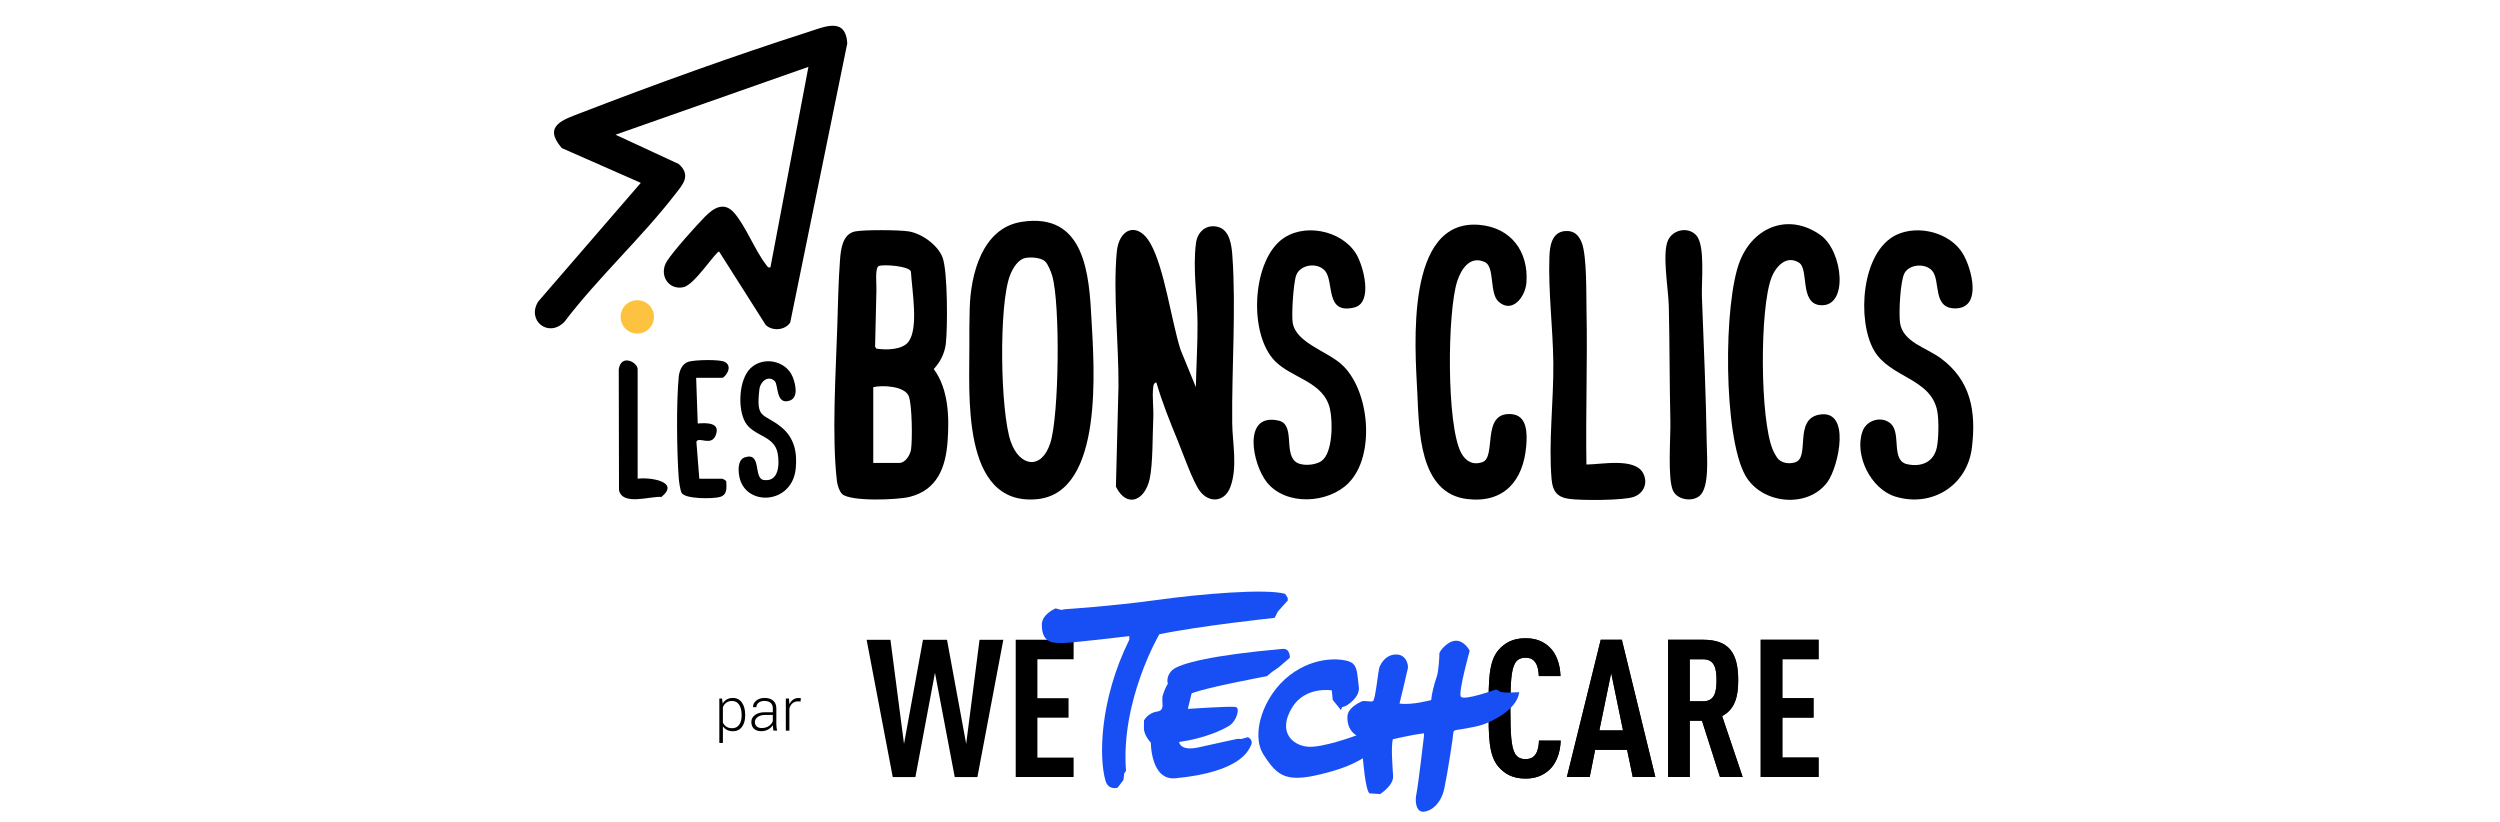
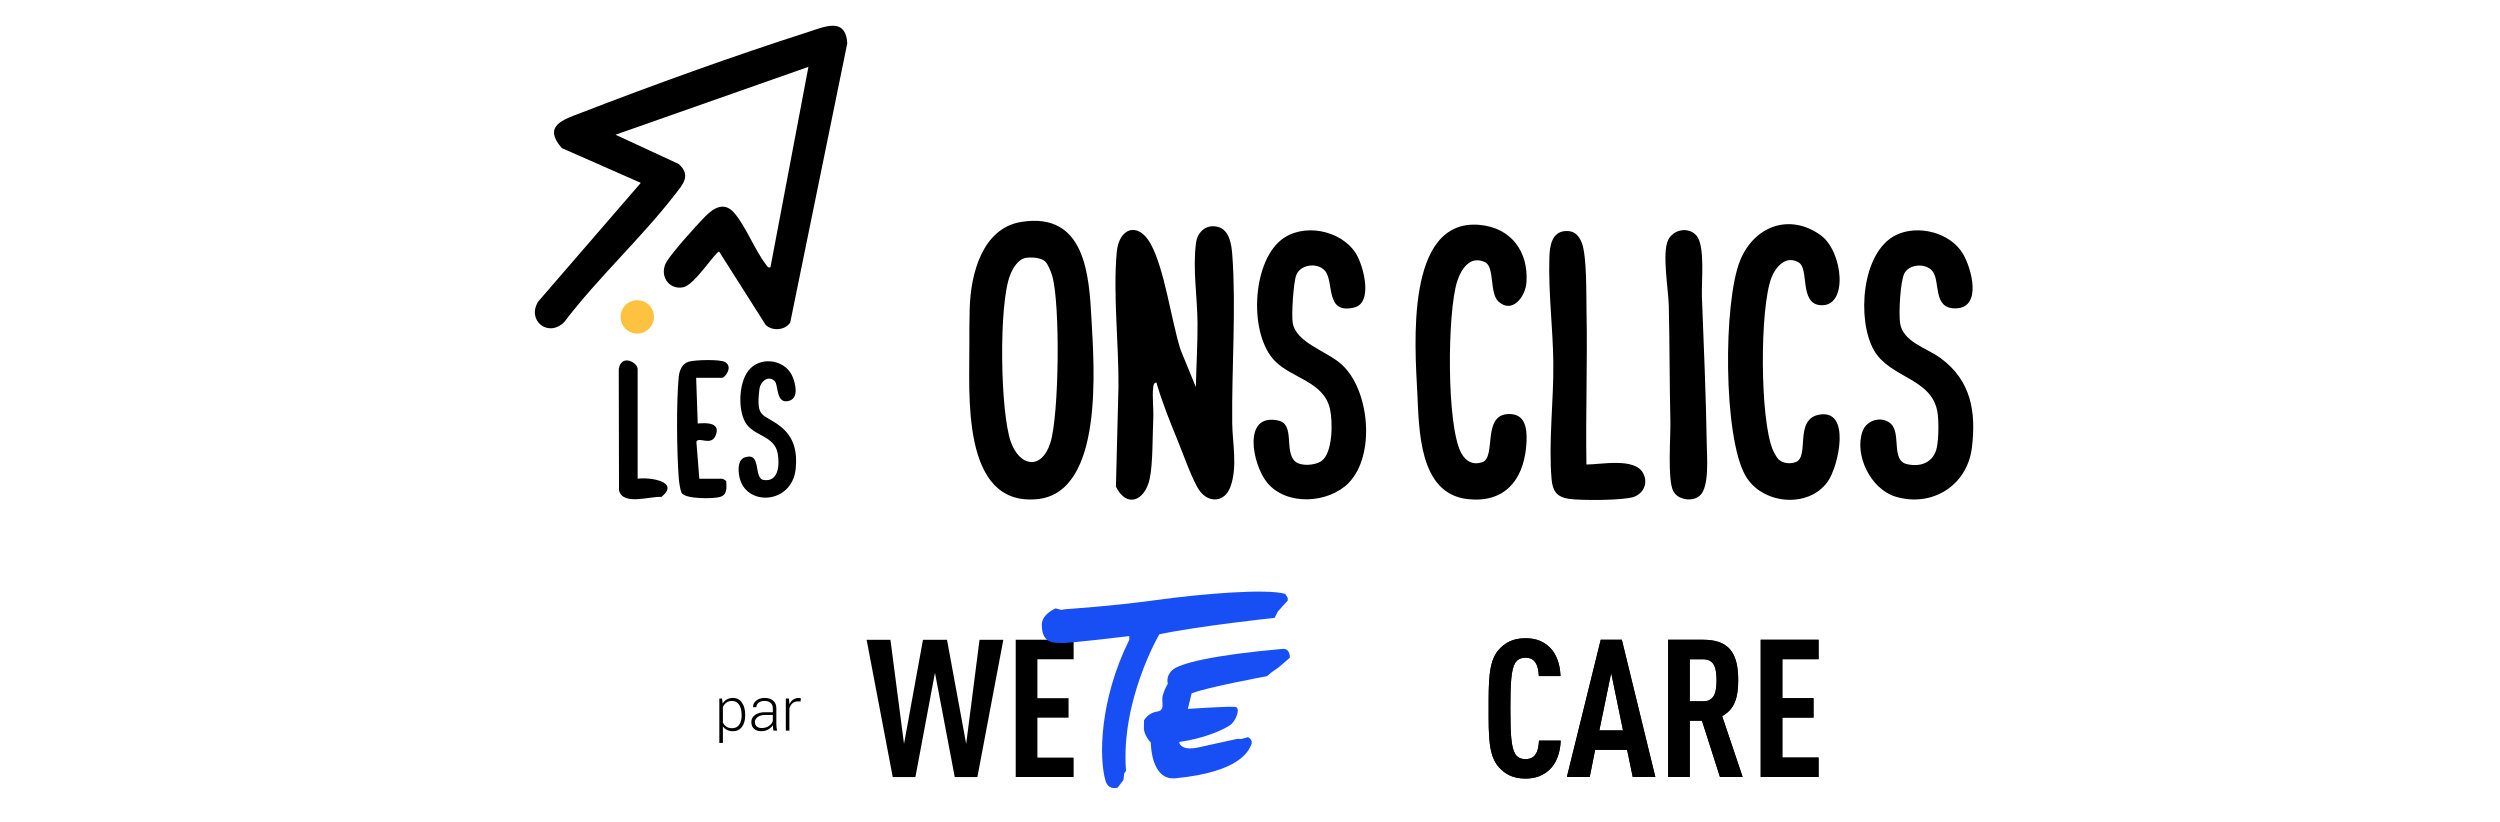
<svg xmlns="http://www.w3.org/2000/svg" id="uuid-67119754-43dd-41e2-9c84-cbde41331c9c" viewBox="0 0 617 202.96">
  <path d="M190.15,65.96l9.37-49.46-47.61,16.75,15.59,7.22c3.18,2.85.99,5.08-.95,7.58-8.32,10.74-18.99,20.51-27.27,31.4-3.96,4.03-9.38-.4-6.43-5.05l25.3-29.27-19.49-8.58c-4.82-5.54.39-7.03,4.86-8.75,17.78-6.88,37.68-14.06,55.81-19.86,4.11-1.31,9.37-3.84,9.78,2.75l-14.08,68.9c-1.25,1.95-4.41,2.19-6.05.61l-11.5-18.12c-.86.01-6.04,8.17-8.76,8.79-3.77.85-6.23-3.11-4.1-6.44,1.59-2.49,7.12-8.66,9.35-10.93,2.11-2.15,4.72-3.86,7.23-.97,2.85,3.27,5.12,9.27,7.87,12.79.34.43.39.81,1.1.65Z" />
  <path d="M276.04,95.38c.08-10.63-1.36-22.75-.43-33.14.55-6.06,5.29-7.62,8.36-2.08,3.45,6.21,5.08,18.84,7.38,26.13l3.79,9.26c.1-5.28.44-10.48.41-15.79-.04-6.35-1.23-13.46-.37-19.81.38-2.8,2.57-4.71,5.44-3.94s3.34,4.49,3.52,7.01c.95,13.05-.17,28-.03,41.31.05,5.07,1.38,10.9-.46,15.86-1.38,3.73-5.18,4.06-7.5,1.04-1.71-2.23-4.24-9.44-5.47-12.45-1.94-4.71-3.88-9.52-5.29-14.4-.71.15-.73.77-.79,1.35-.26,2.28.14,5.06.03,7.43-.2,4.19-.07,11.36-.9,15.07-1.18,5.33-5.63,7.3-8.32,1.88" />
-   <path d="M207.84,121.92c-.67-.62-1.19-2.26-1.29-3.19-1.29-11.29-.27-26.58.09-38.12.17-5.46.27-11.05.67-16.41.2-2.66.61-6.52,3.82-7.1,2.34-.42,10.67-.37,13.08,0,3.24.5,7.2,3.32,8.4,6.41,1.29,3.32,1.28,17.36.82,21.3-.27,2.36-1.37,4.55-2.98,6.27,3.68,4.99,3.85,11.93,3.41,17.91-.48,6.44-2.57,11.92-9.36,13.64-2.94.75-14.59,1.21-16.67-.71ZM215.97,85.57l.31.47c2.34.38,6.51.36,8.01-1.79,2.42-3.48.82-12.34.52-17.23-.4-1.36-6.58-1.81-7.87-1.39-1.11.36-.56,4.7-.64,5.98M215.52,114.25h6.44c1.47,0,2.7-1.97,2.89-3.35.35-2.51.25-10.75-.53-13.03-.89-2.59-6.52-2.88-8.8-2.32v18.69Z" />
  <path d="M252.11,54.76c15.79-2.49,16.7,13.21,17.28,24.24s3.21,42.65-13.47,44.2c-18.95,1.76-16.58-26.63-16.68-38.25-.02-2.66,0-5.43.08-8.69.21-8.75,3.17-19.99,12.79-21.5ZM257.95,64.52c-1.04-.95-3.39-1.1-4.74-.88-1.97.32-3.25,2.56-3.92,4.27-2.83,7.21-2.44,33.65.17,41.1,2.17,6.18,7.58,7.07,9.75.35,2.2-6.82,2.48-34.47.47-41.31-.28-.95-1.04-2.89-1.74-3.52Z" />
  <path d="M466.74,104.65c2.49,2.46-.09,9.01,3.93,9.91,3.51.78,6.61-.51,7.35-4.18.44-2.16.51-6.56.13-8.74-1.45-8.35-11.68-8.31-15.64-15.16-4.28-7.4-3.17-24.39,5.52-28.52,5.39-2.56,13.29-.58,16.42,4.67,2.17,3.63,4.78,13.34-1.77,13.48-5.9.13-3.63-6.92-5.88-9.35-1.67-1.81-5.49-1.6-6.75.62-1.08,1.89-1.46,10-1.12,12.31.69,4.74,6.46,6.09,10.01,8.7,7.46,5.48,8.81,13.1,7.73,22.06-1.13,9.4-9.89,14.88-18.93,12.1-6.01-1.85-10.15-10.19-8.08-16.07,1.05-2.98,4.98-3.89,7.08-1.82Z" />
  <path d="M332.87,119.17c-5.05,5.12-15.4,5.74-20.15-.07-3.64-4.45-6.2-17.33,2.84-15.29,4.05.91,1.38,7.52,4.01,10.01,1.42,1.34,4.97,1.07,6.55-.03,2.86-2,2.83-9.74,2.11-12.89-1.53-6.73-9.36-7.51-13.56-11.78-6.45-6.55-5.72-23.88,1.37-29.78,5.37-4.47,14.92-2.64,18.6,3.22,1.85,2.94,4.34,12.2-.44,13.34-7.34,1.75-4.79-6.45-7.27-9.15-1.84-2.01-5.98-1.51-7.01,1.14-.71,1.82-1.21,9.81-.88,11.79.83,4.91,8.32,6.92,12.01,10.21,7,6.23,8.48,22.51,1.81,29.27Z" />
  <path d="M369.81,74.41c-2.26-2.08-.87-8.57-3.33-9.72-3.67-1.7-5.85,1.7-6.83,4.69-2.46,7.52-2.69,35.62.98,42.42,1.1,2.04,2.85,3.04,5.18,2.28,3.66-1.2-.37-12.4,7.15-11.88,4.06.28,3.96,4.88,3.71,7.92-.73,8.53-5.49,14.11-14.54,13.05-12-1.4-11.88-17.23-12.34-26.24-.57-11.29-3.08-43.07,15.37-41.43,7.77.69,12.1,6.59,11.57,14.18-.26,3.65-3.56,7.82-6.92,4.73Z" />
  <path d="M438.91,113.34c1.08,1.04,2.78,1.2,4.18.74,3.66-1.2-.4-10.54,5.82-11.73,8.04-1.54,4.87,12.76,2.14,16.56-4.79,6.66-16.23,5.58-20.28-1.53-5.48-9.62-5.49-42.85-1.3-53.11,3.43-8.41,12.09-11.75,19.82-6.26,5.6,3.97,7.02,18.01-.13,17.3-5.04-.5-2.69-8.9-5.15-10.47-3.14-2.01-5.76.97-6.8,3.65-2.95,7.62-2.86,35,.32,42.53.25.58.96,1.92,1.38,2.32Z" />
  <path d="M391.55,114.64c3.62.01,11.97-1.78,14,2.19,1.22,2.38.14,4.89-2.3,5.79-2.5.92-13.21.93-16.09.49s-3.96-1.89-4.22-4.75c-.81-9.18.53-19.54.42-28.85-.1-8.6-1.26-17.43-.97-26.08.09-2.67.57-6.17,3.92-6.41,2.17-.16,3.34,1.02,4.07,2.89,1.28,3.28,1.09,12.74,1.17,16.75.26,12.65-.23,25.34-.02,37.99Z" />
  <path d="M419.53,122.31c-1.79,1.62-5.49,1.11-6.6-1.16-1.43-2.93-.59-13.31-.68-17.23-.22-9.43-.17-18.96-.39-28.43-.09-3.98-1.68-12.86-.21-16.15,1.23-2.77,5.13-3.45,7.05-1.19,2.17,2.54,1.19,11.43,1.33,15.03.47,12.14,1,24.41,1.2,36.58.05,3.15.66,10.42-1.7,12.55Z" />
  <path d="M191.23,94.09c-1.55-1.58-3.58-.02-3.82,2.04-.86,7.43.92,5.73,5.27,9.17,3.3,2.61,4.11,6.19,3.71,10.31-.86,9.04-12.64,9.49-13.95,1.86-.26-1.52-.38-4.05,1.45-4.62,4.18-1.3,1.98,5.21,4.59,5.61,3.74.56,3.95-3.83,3.45-6.57-.81-4.44-5.96-4.19-7.97-7.63-1.97-3.37-1.64-10.61,1.29-13.4,3.15-3,8.72-1.88,10.37,2.14.7,1.7,1.55,5.15-.78,5.89-3.38,1.08-2.71-3.88-3.62-4.81Z" />
  <path d="M171.81,93.22l.39,11.3c2.28-.2,5.77-.23,4.39,3.01-1.14,2.69-4.27.08-4.72,1.53l.72,9.09h5.66c.11,0,.91.4.99.66.07,1.62.29,3.28-1.55,3.84-1.54.47-8.76.59-9.51-1.08-.33-.73-.6-2.72-.67-3.59-.48-6.52-.61-18.54,0-24.96.15-1.56.83-3.27,2.46-3.76,1.5-.45,7.82-.65,9.03.12,2.01,1.27-.19,3.86-.74,3.86h-6.44Z" />
  <path d="M157.37,118.14c3.05-.4,10.55.69,5.88,4.5-2.85-.22-9.6,2.25-10.48-1.66l-.06-29.88c.63-3.86,4.66-1.65,4.66-.02v27.07Z" />
  <circle cx="157.28" cy="78.21" r="4.12" style="fill:#fdc340;" />
  <path d="M183.91,176.57c0,1.19-.27,2.13-.81,2.84s-1.28,1.06-2.22,1.06c-.55,0-1.04-.11-1.45-.32-.42-.21-.76-.51-1.02-.89v4.1h-.88v-10.97h.67l.16,1.24c.26-.44.61-.78,1.03-1.02.42-.24.91-.36,1.48-.36.95,0,1.7.38,2.23,1.14.54.76.81,1.77.81,3.04v.15ZM183.03,176.41c0-1.01-.2-1.83-.6-2.46s-.99-.95-1.76-.95c-.58,0-1.06.14-1.42.42-.37.28-.65.64-.84,1.08v3.84c.21.43.5.77.87,1.01.38.25.84.37,1.41.37.77,0,1.35-.29,1.75-.86s.6-1.34.6-2.29v-.15Z" />
  <path d="M190.89,180.31c-.05-.28-.09-.52-.12-.72-.03-.2-.04-.41-.04-.62-.27.43-.66.79-1.15,1.07-.49.28-1.06.42-1.7.42-.78,0-1.38-.21-1.81-.62s-.64-.97-.64-1.68.31-1.28.93-1.72,1.43-.66,2.42-.66h1.95v-.98c0-.57-.18-1.01-.54-1.33-.36-.32-.87-.48-1.52-.48-.6,0-1.09.15-1.45.44s-.55.66-.55,1.11h-.81v-.04c-.04-.6.21-1.12.75-1.57s1.24-.68,2.11-.68,1.57.22,2.09.67c.53.44.79,1.08.79,1.91v3.9c0,.28.02.55.05.81.03.26.08.52.16.78h-.92ZM187.98,179.68c.67,0,1.26-.16,1.75-.48.49-.32.83-.73,1-1.23v-1.52h-1.96c-.71,0-1.3.17-1.77.51-.46.34-.7.75-.7,1.23,0,.45.15.81.44,1.08.29.27.7.41,1.22.41Z" />
  <path d="M197.56,173.14l-.62-.04c-.55,0-1,.16-1.36.47s-.61.74-.76,1.28v5.47h-.88v-7.92h.77l.11,1.32v.09c.23-.49.54-.87.92-1.14s.84-.41,1.38-.41c.11,0,.21,0,.31.03.1.02.18.04.24.06l-.11.82Z" />
  <path d="M264.97,191.78v-4.81h-8.94v-9.85h7.69v-4.81h-7.69v-9.61h8.94v-4.81h-14.29v33.88h14.29ZM247.63,157.9h-5.88l-3.3,25.69-4.73-25.69h-5.93l-4.68,25.69-3.35-25.69h-5.88l6.45,33.88h5.59l4.83-25.74,4.88,25.74h5.59l6.4-33.88Z" />
  <path d="M448.83,191.77v-4.81h-8.94v-9.85h7.69v-4.81h-7.69v-9.61h8.94v-4.81h-14.29v33.88h14.29ZM423.64,167.89c0,2.81-.43,5.19-3.3,5.19h-3.3v-10.37h3.3c2.87,0,3.3,2.38,3.3,5.19M430.09,191.77l-5.07-15.04c3.11-1.67,3.97-4.66,3.97-8.85,0-6.99-2.49-9.99-8.7-9.99h-8.6v33.88h5.35v-13.89h3.01l4.44,13.89h5.59ZM400.55,180.26h-5.83l2.92-14.18,2.92,14.18ZM408.54,191.77l-8.27-33.88h-5.21l-8.36,33.88h5.64l1.34-6.71h7.89l1.39,6.71h5.59ZM385.17,182.78h-5.35c-.05,1.24-.24,2.47-.81,3.33-.48.76-1.24,1.24-2.53,1.24s-2.06-.52-2.53-1.28c-1-1.62-1.19-5.04-1.19-11.23s.19-9.61,1.19-11.23c.48-.76,1.24-1.28,2.53-1.28s2.01.48,2.49,1.24c.57.86.76,2.05.81,3.28h5.35c-.1-3-1.05-5.57-2.72-7.14-1.53-1.43-3.35-2.19-5.93-2.19-3.25,0-5.16,1.24-6.6,2.85-2.53,2.85-2.49,7.85-2.49,14.51s-.05,11.56,2.49,14.42c1.43,1.62,3.35,2.85,6.6,2.85,2.53,0,4.35-.76,5.88-2.14,1.72-1.57,2.72-4.19,2.82-7.23" style="fill:#231f20;" />
  <path d="M448.83,191.77v-4.81h-8.94v-9.85h7.69v-4.81h-7.69v-9.61h8.94v-4.81h-14.29v33.88h14.29ZM423.64,167.89c0,2.81-.43,5.19-3.3,5.19h-3.3v-10.37h3.3c2.87,0,3.3,2.38,3.3,5.19ZM430.09,191.77l-5.07-15.04c3.11-1.67,3.97-4.66,3.97-8.85,0-6.99-2.49-9.99-8.7-9.99h-8.6v33.88h5.35v-13.89h3.01l4.44,13.89h5.59ZM400.55,180.26h-5.83l2.92-14.18,2.92,14.18ZM408.54,191.77l-8.27-33.88h-5.21l-8.36,33.88h5.64l1.34-6.71h7.89l1.39,6.71h5.59ZM385.17,182.78h-5.35c-.05,1.24-.24,2.47-.81,3.33-.48.76-1.24,1.24-2.53,1.24s-2.06-.52-2.53-1.28c-1-1.62-1.19-5.04-1.19-11.23s.19-9.61,1.19-11.23c.48-.76,1.24-1.28,2.53-1.28s2.01.48,2.49,1.24c.57.86.76,2.05.81,3.28h5.35c-.1-3-1.05-5.57-2.72-7.14-1.53-1.43-3.35-2.19-5.93-2.19-3.25,0-5.16,1.24-6.6,2.85-2.53,2.85-2.49,7.85-2.49,14.51s-.05,11.56,2.49,14.42c1.43,1.62,3.35,2.85,6.6,2.85,2.53,0,4.35-.76,5.88-2.14,1.72-1.57,2.72-4.19,2.82-7.23Z" />
  <path d="M260.56,150.16l1.35.36,1.08-.18s11.38-.72,22.4-2.25c10.88-1.51,27.01-2.88,31.79-1.53l.63.99v.68l-1.35,1.48-1.08,1.21-.81,1.57s-18.61,1.98-28.45,4.05c0,0-9.57,16.32-8.22,33.7l-.45.65-.18,1.62-1.45,1.89s-2.27.74-2.98-1.71c-1.63-5.57-1.54-19.83,5.87-34.8v-.9s-14.98,1.8-16.62,1.71c-1.64-.09-4.97.45-4.97-4.5,0-2.7,3.43-4.05,3.43-4.05" style="fill:#184ff4;" />
  <path d="M318.35,162.31l-2.76,2.38-1.69,1.17-1.23,1.02s-15.34,2.85-18.58,4.25l-.93,3.82s10.53-.71,11.78-.47c1.25.25.18,3.52-1.51,4.6-1.69,1.08-6.23,3.19-12.42,4.04,0,0,.15,2.35,4.81,1.33,4.67-1.02,8.51-1.9,9.61-2.11l.9.05,1.65-.45s1.42.61.8,1.93c-.61,1.32-2.59,6.67-18.69,8.21-6.1.58-6.06-8.78-6.06-8.78,0,0-1.8-1.89-1.71-3.69l.02-1.8s.9-1.84,3.18-2.18c2.28-.33.95-2.35,1.48-4.11.55-1.82,1.23-2.77,1.23-2.77,0,0-.63-1.74,1.08-3.36,1.71-1.62,9.86-3.72,27.22-5.24,1.93-.17,1.81,2.17,1.81,2.17" style="fill:#184ff4;" />
-   <path d="M328.69,170.35l.22,2.38,2.03,2.5.29-.69.93-.32s3.6-1.99,3.19-4.76c-.42-2.77-.19-5.12-1.95-6.02-1.76-.9-8.6-1.8-15.12,3.22-6.52,5.02-9.63,14.55-6.48,19.52,3.65,5.75,5.89,7.14,15.79,4.49,4.26-1.14,6.54-2.23,8.77-3.52,0,0,.6,7.89,1.63,8.65l2.63.17s3.33-2.1,3.2-4.43c-.12-2.34-.56-6.9-.08-9.09,0,0,4.34-1.04,7.66-1.48l.06.45s-1.45,12.49-1.89,14.5c-.44,2.01-.03,4.6,1.86,4.41,1.89-.19,4.23-2.02,5.03-5.75.8-3.73,2.28-13.39,2.25-14l.38-.36s4.81-.69,6.79-1.36c1.87-.63,8.5-3.5,9.07-8.04,0,0-4.32.32-4.89-.2-.57-.51-1.02-.4-1.02-.4,0,0-7.92,2.85-8.53,1.67-.6-1.18,2.21-11.3,2.21-11.3,0,0-1.31-2.57-3.48-2.46-2.17.11-4.02,2.74-4,3.1.02.36-.13,4.42-.69,5.89-.56,1.47-1.29,4.66-1.27,5.15l-.06.5s-4.81,1.33-7.82.86c0,0,1.93-7.93,2.07-8.75.14-.82-.45-3.49-3.07-3.35-2.62.14-3.58,2.35-3.91,2.99-.33.65-1.02,8.15-1.63,8.5-.61.35-2.1-.3-2.98.16-.88.46-3.26,1.66-3.34,3.65-.08,1.99.65,3.75,2.23,4.66,0,0-8.34,3.14-12.06,2.79-3.73-.35-7.45-3.63-3.85-9.61,3.24-5.39,9.81-4.29,9.81-4.29" style="fill:#184ff4;" />
</svg>